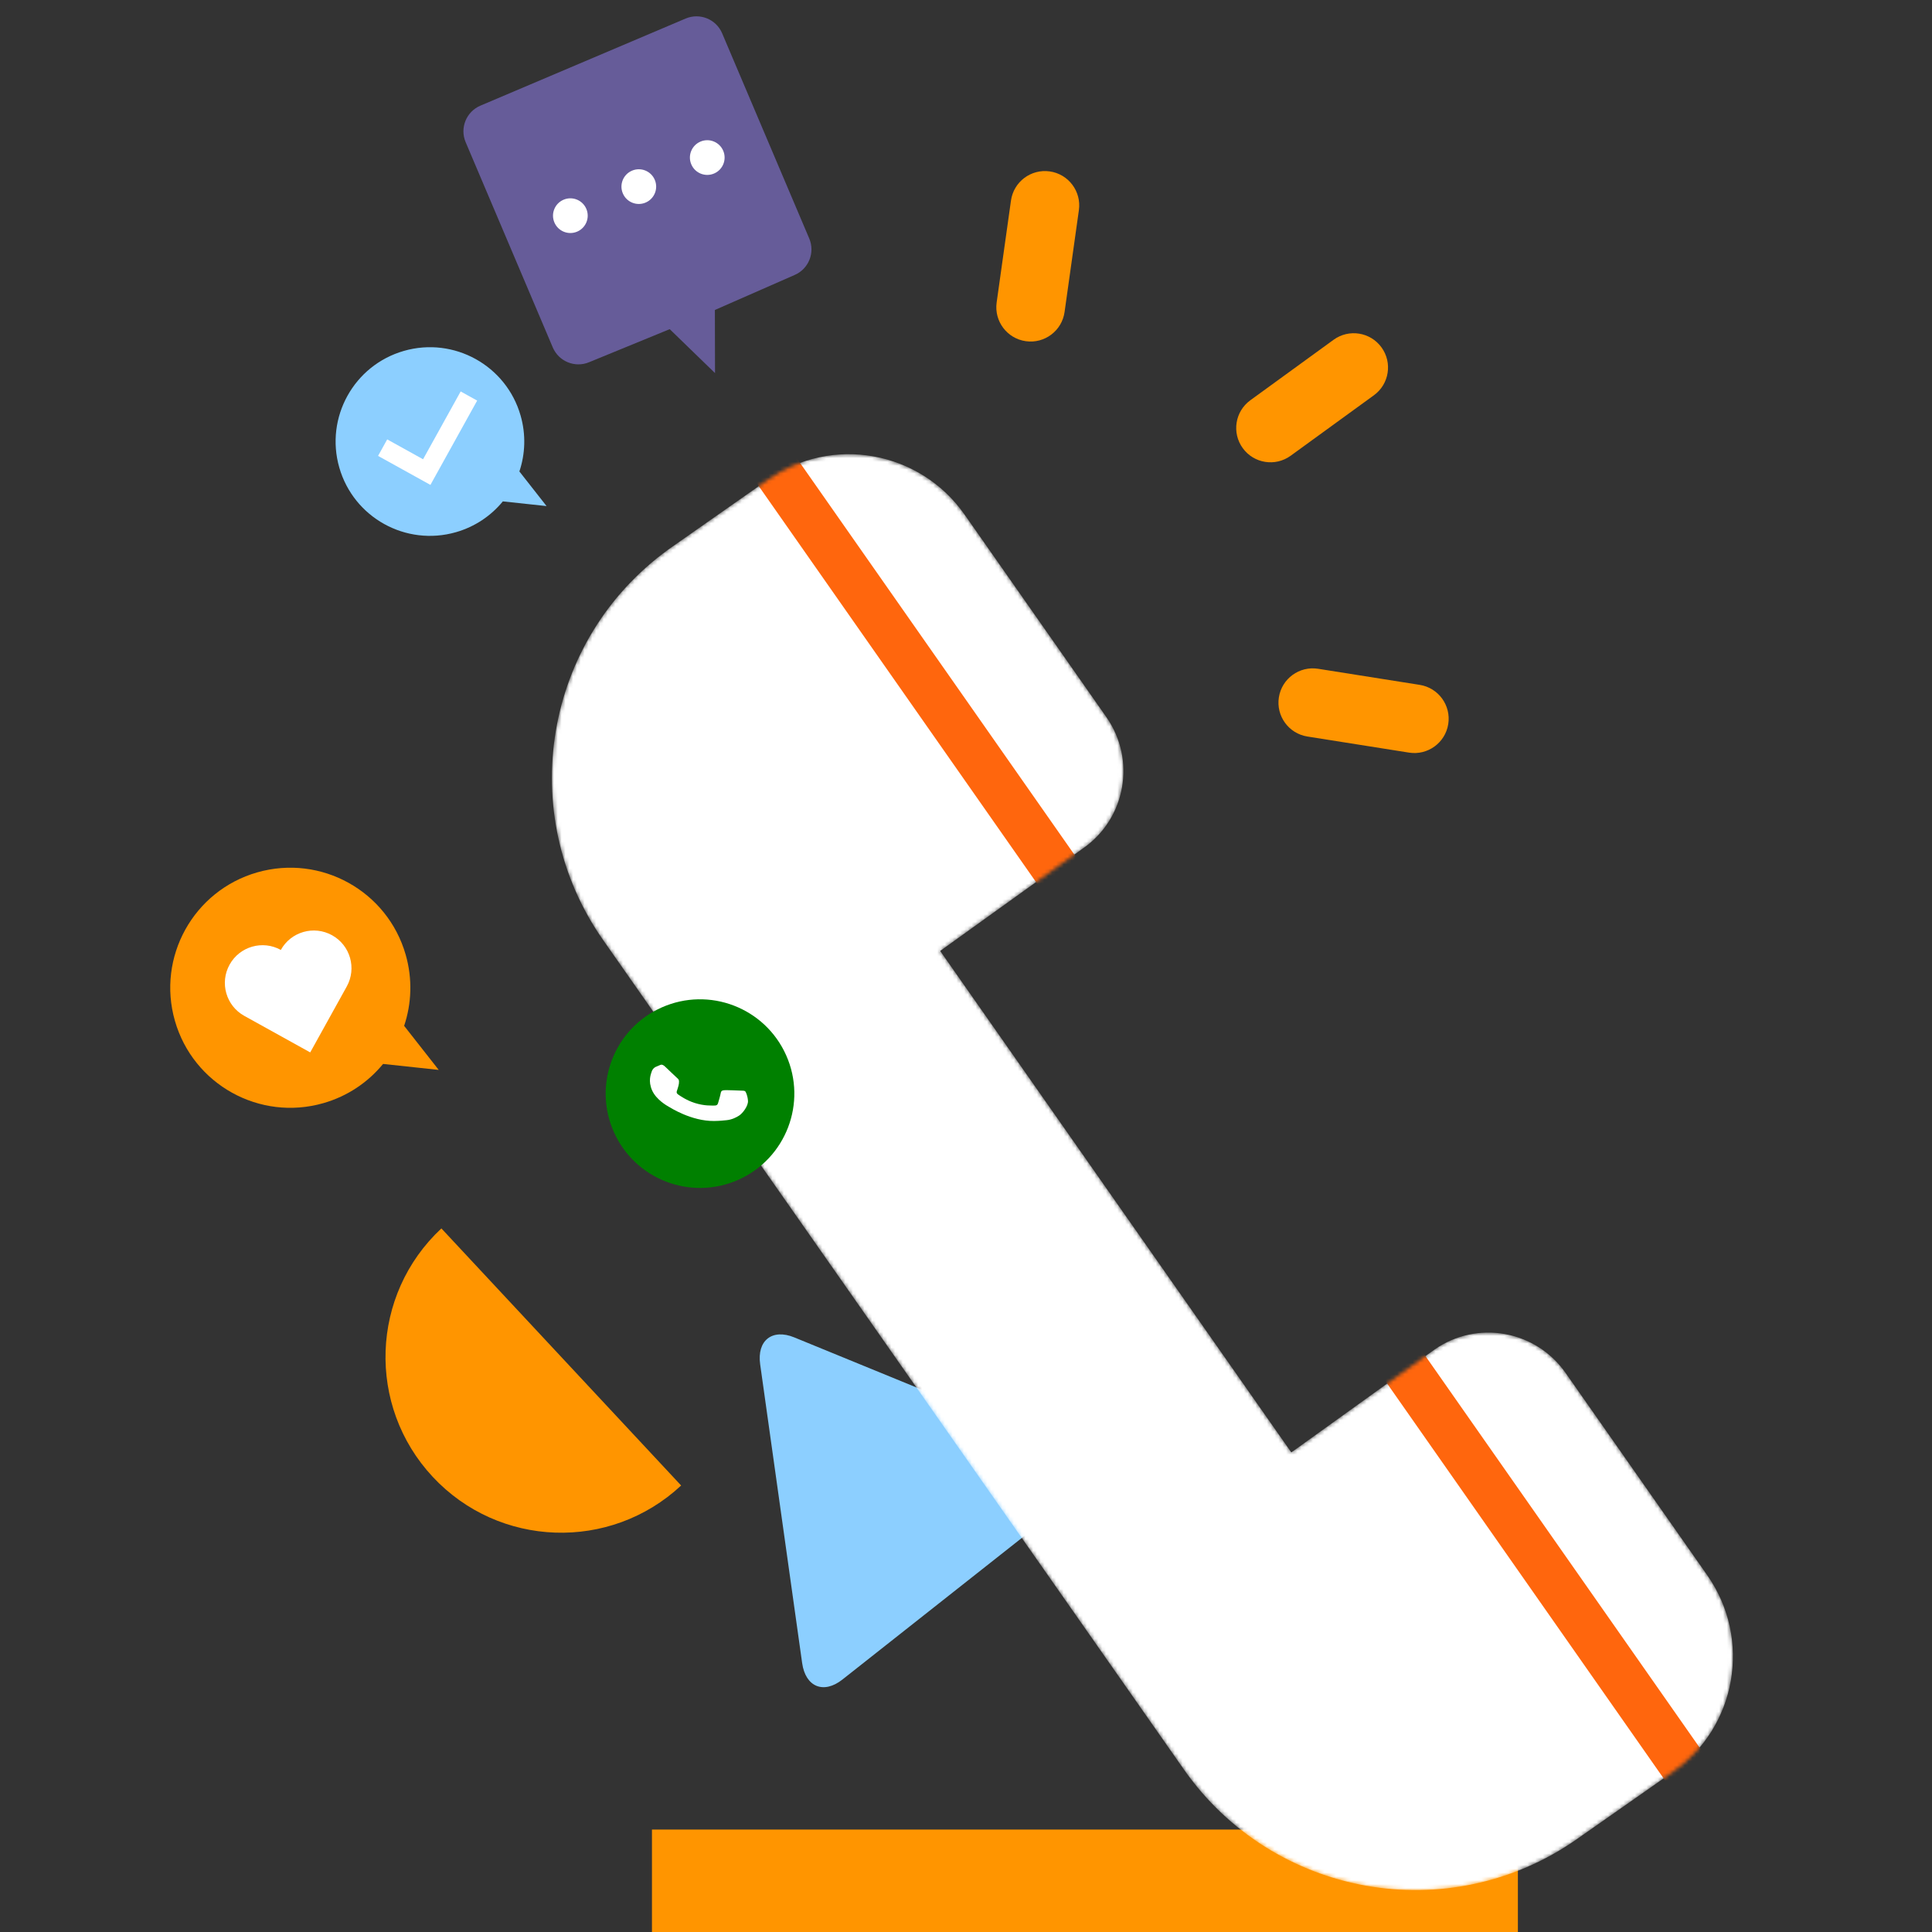
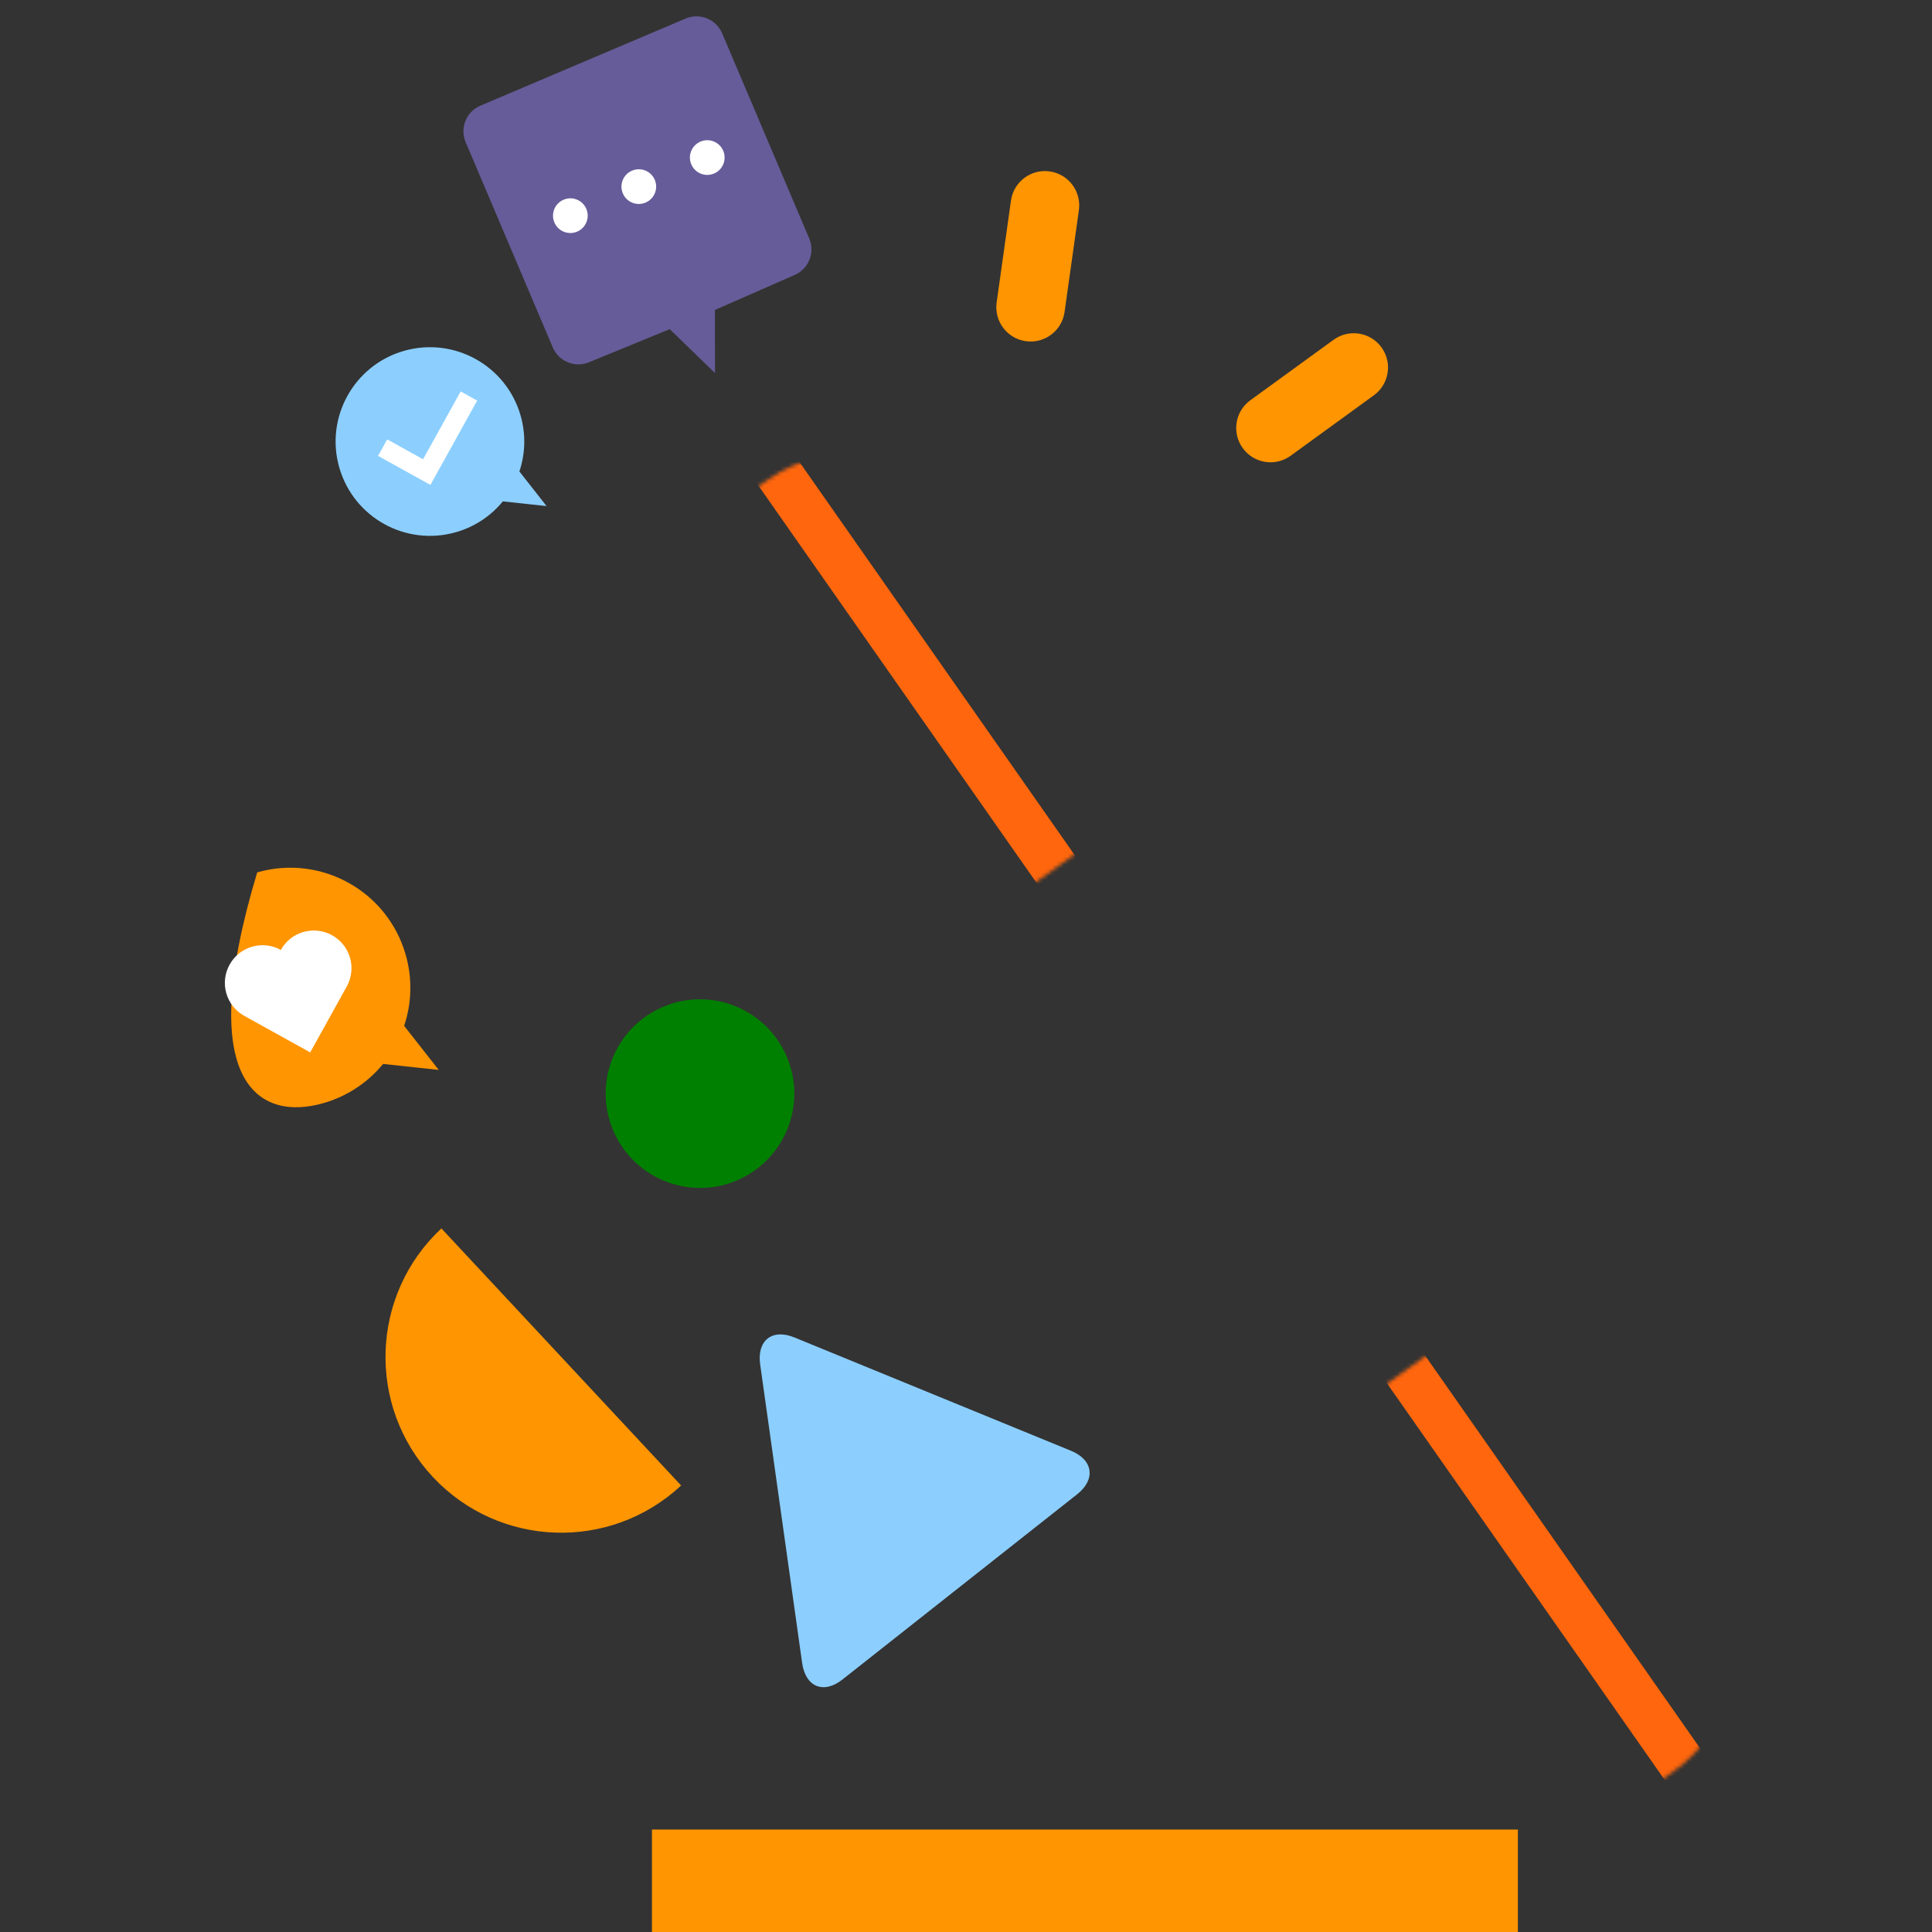
<svg xmlns="http://www.w3.org/2000/svg" width="504" height="504" viewBox="0 0 504 504" fill="none">
  <rect x="0" y="0" width="504" height="504" fill="#333333" stroke="none" />
  <g clip-path="url(#clip0_3_833)">
    <path fill-rule="evenodd" clip-rule="evenodd" d="M177.685 387.522C159.166 404.792 130.153 403.78 112.881 385.259C95.612 366.739 96.627 337.727 115.146 320.457L177.685 387.522Z" fill="#FF9500" />
    <path fill-rule="evenodd" clip-rule="evenodd" d="M170.076 477.272H395.971V504.111H170.076V477.272Z" fill="#FF9500" />
    <path fill-rule="evenodd" clip-rule="evenodd" d="M280.998 389.809C285.899 385.94 285.182 380.838 279.405 378.47L207.213 348.89C201.439 346.522 197.429 349.688 198.305 355.919L209.255 433.837C210.132 440.075 214.859 442.01 219.757 438.144L280.998 389.809Z" fill="#8CCFFF" />
    <mask id="mask0_3_833" style="mask-type:alpha" maskUnits="userSpaceOnUse" x="143" y="118" width="310" height="376">
      <path d="M336.865 378.889L374.23 352.055C385.316 344.292 400.613 347.01 408.396 358.125L445.388 410.955C457.062 427.628 453.045 450.583 436.416 462.227L411.324 479.797C378.065 503.085 332.176 494.931 308.827 461.586L157.336 245.235C134.221 212.223 141.864 166.896 174.29 143.396L175.28 142.691L200.372 125.121C217.001 113.477 239.946 117.554 251.62 134.227L288.612 187.057C296.395 198.172 293.717 213.475 282.631 221.238L245.266 248.072L336.865 378.889Z" fill="white" />
    </mask>
    <g mask="url(#mask0_3_833)">
-       <path d="M336.865 378.889L374.23 352.055C385.316 344.292 400.613 347.01 408.396 358.125L445.388 410.955C457.062 427.628 453.045 450.583 436.416 462.227L411.324 479.797C378.065 503.085 332.176 494.931 308.827 461.586L157.336 245.235C134.221 212.223 141.864 166.896 174.29 143.396L175.28 142.691L200.372 125.121C217.001 113.477 239.946 117.554 251.62 134.227L288.612 187.057C296.395 198.172 293.717 213.475 282.631 221.238L245.266 248.072L336.865 378.889Z" fill="white" />
      <path d="M206.992 118.301L196.915 125.357L438.091 469.791L448.167 462.735L206.992 118.301Z" fill="#FF660D" />
    </g>
-     <path fill-rule="evenodd" clip-rule="evenodd" d="M67.099 227.578C50.476 232.345 40.864 249.685 45.631 266.308C50.398 282.932 67.738 292.543 84.361 287.776C90.712 285.955 96.039 282.299 99.933 277.548L114.448 279.106L105.427 267.612C107.374 261.809 107.644 255.376 105.829 249.046C101.063 232.424 83.722 222.812 67.099 227.578Z" fill="#FF9500" />
+     <path fill-rule="evenodd" clip-rule="evenodd" d="M67.099 227.578C50.398 282.932 67.738 292.543 84.361 287.776C90.712 285.955 96.039 282.299 99.933 277.548L114.448 279.106L105.427 267.612C107.374 261.809 107.644 255.376 105.829 249.046C101.063 232.424 83.722 222.812 67.099 227.578Z" fill="#FF9500" />
    <path fill-rule="evenodd" clip-rule="evenodd" d="M86.627 243.976C81.877 241.343 75.893 243.059 73.26 247.809C68.511 245.176 62.527 246.892 59.894 251.642C57.261 256.391 58.977 262.375 63.727 265.008L80.926 274.542L90.46 257.342C93.092 252.593 91.376 246.609 86.627 243.976Z" fill="white" />
    <path fill-rule="evenodd" clip-rule="evenodd" d="M273.835 44.712C278.728 45.4 282.137 49.924 281.449 54.816L277.714 81.394C277.026 86.287 272.502 89.696 267.61 89.008C262.717 88.321 259.308 83.797 259.995 78.904L263.731 52.326C264.418 47.434 268.942 44.025 273.835 44.712Z" fill="#FF9500" />
-     <path fill-rule="evenodd" clip-rule="evenodd" d="M377.803 188.898C377.03 193.778 372.447 197.107 367.567 196.334L341.058 192.136C336.178 191.363 332.849 186.78 333.622 181.9C334.395 177.02 338.977 173.691 343.858 174.464L370.366 178.662C375.246 179.435 378.576 184.018 377.803 188.898Z" fill="#FF9500" />
    <path fill-rule="evenodd" clip-rule="evenodd" d="M360.387 90.618C363.291 94.615 362.405 100.21 358.408 103.114L336.695 118.889C332.697 121.794 327.103 120.907 324.198 116.91C321.294 112.913 322.18 107.318 326.178 104.414L347.891 88.638C351.888 85.734 357.483 86.62 360.387 90.618Z" fill="#FF9500" />
    <path fill-rule="evenodd" clip-rule="evenodd" d="M178.854 4.84C182.55 3.271 186.817 4.995 188.386 8.691L211.107 62.219C212.676 65.914 210.951 70.182 207.256 71.75L186.491 80.863L186.527 97.329L174.708 85.865L153.728 94.472C150.032 96.04 145.765 94.316 144.197 90.621L121.475 37.092C119.907 33.397 121.631 29.13 125.326 27.561L178.854 4.84Z" fill="#665C99" />
    <path fill-rule="evenodd" clip-rule="evenodd" d="M147.023 52.096C149.322 51.12 151.98 52.192 152.957 54.494C153.934 56.795 152.859 59.452 150.559 60.428C148.257 61.405 145.6 60.333 144.623 58.031C143.646 55.729 144.721 53.073 147.023 52.096ZM164.879 44.517C167.179 43.54 169.836 44.612 170.813 46.914C171.79 49.216 170.715 51.872 168.415 52.848C166.114 53.825 163.456 52.753 162.479 50.452C161.502 48.15 162.577 45.494 164.879 44.517ZM182.735 36.937C185.035 35.961 187.692 37.033 188.669 39.335C189.646 41.636 188.572 44.293 186.272 45.269C183.97 46.246 181.313 45.174 180.336 42.872C179.359 40.57 180.433 37.914 182.735 36.937Z" fill="white" />
    <path fill-rule="evenodd" clip-rule="evenodd" d="M205.086 275.287C210.613 287.7 205.03 302.242 192.617 307.769C180.205 313.295 165.662 307.714 160.135 295.3C154.609 282.888 160.191 268.344 172.604 262.818C185.016 257.292 199.559 262.874 205.086 275.287Z" fill="#008000" />
-     <path fill-rule="evenodd" clip-rule="evenodd" d="M193.149 284.503C192.541 284.475 189.557 284.361 189.027 284.398C188.497 284.435 188.128 284.499 188.018 285.145C187.909 285.791 187.454 287.338 187.311 287.8C187.168 288.259 186.897 288.431 186.288 288.403C185.679 288.375 183.842 288.563 181.186 287.715C179.12 287.055 177.395 285.869 176.881 285.499C176.37 285.131 176.51 284.746 176.649 284.387C176.773 284.064 176.887 283.583 177.007 283.183C177.125 282.781 177.116 282.536 177.135 282.131C177.153 281.724 176.941 281.471 176.705 281.277C176.469 281.083 174.383 279.078 173.525 278.266C172.689 277.474 172.337 277.788 172.025 277.909C171.728 278.023 171.395 278.169 171.063 278.317C170.732 278.464 170.248 278.829 170.013 279.529C169.779 280.232 169.029 282.008 170.12 284.458C171.21 286.907 174.048 288.48 174.444 288.702C174.841 288.923 180.339 292.498 186.292 292.432C187.708 292.415 188.772 292.309 189.597 292.217C190.958 292.065 192.02 291.528 192.82 291.017C193.713 290.45 195.228 288.503 195.125 287.155C195.022 285.809 194.578 284.812 194.363 284.66C194.145 284.508 193.757 284.531 193.149 284.503Z" fill="white" />
    <path fill-rule="evenodd" clip-rule="evenodd" d="M105.377 91.534C92.316 95.279 84.764 108.904 88.509 121.965C92.254 135.027 105.879 142.578 118.939 138.833C123.929 137.402 128.115 134.529 131.174 130.797L142.579 132.02L135.492 122.99C137.022 118.43 137.233 113.375 135.807 108.402C132.062 95.341 118.438 87.789 105.377 91.534Z" fill="#8CCFFF" />
    <path fill-rule="evenodd" clip-rule="evenodd" d="M120.173 102.118L124.476 104.503L112.285 126.497L98.625 118.928L101.01 114.624L110.366 119.809L120.173 102.118Z" fill="white" />
  </g>
  <defs>
    <clipPath id="clip0_3_833">
      <rect width="504" height="504" fill="white" />
    </clipPath>
  </defs>
</svg>